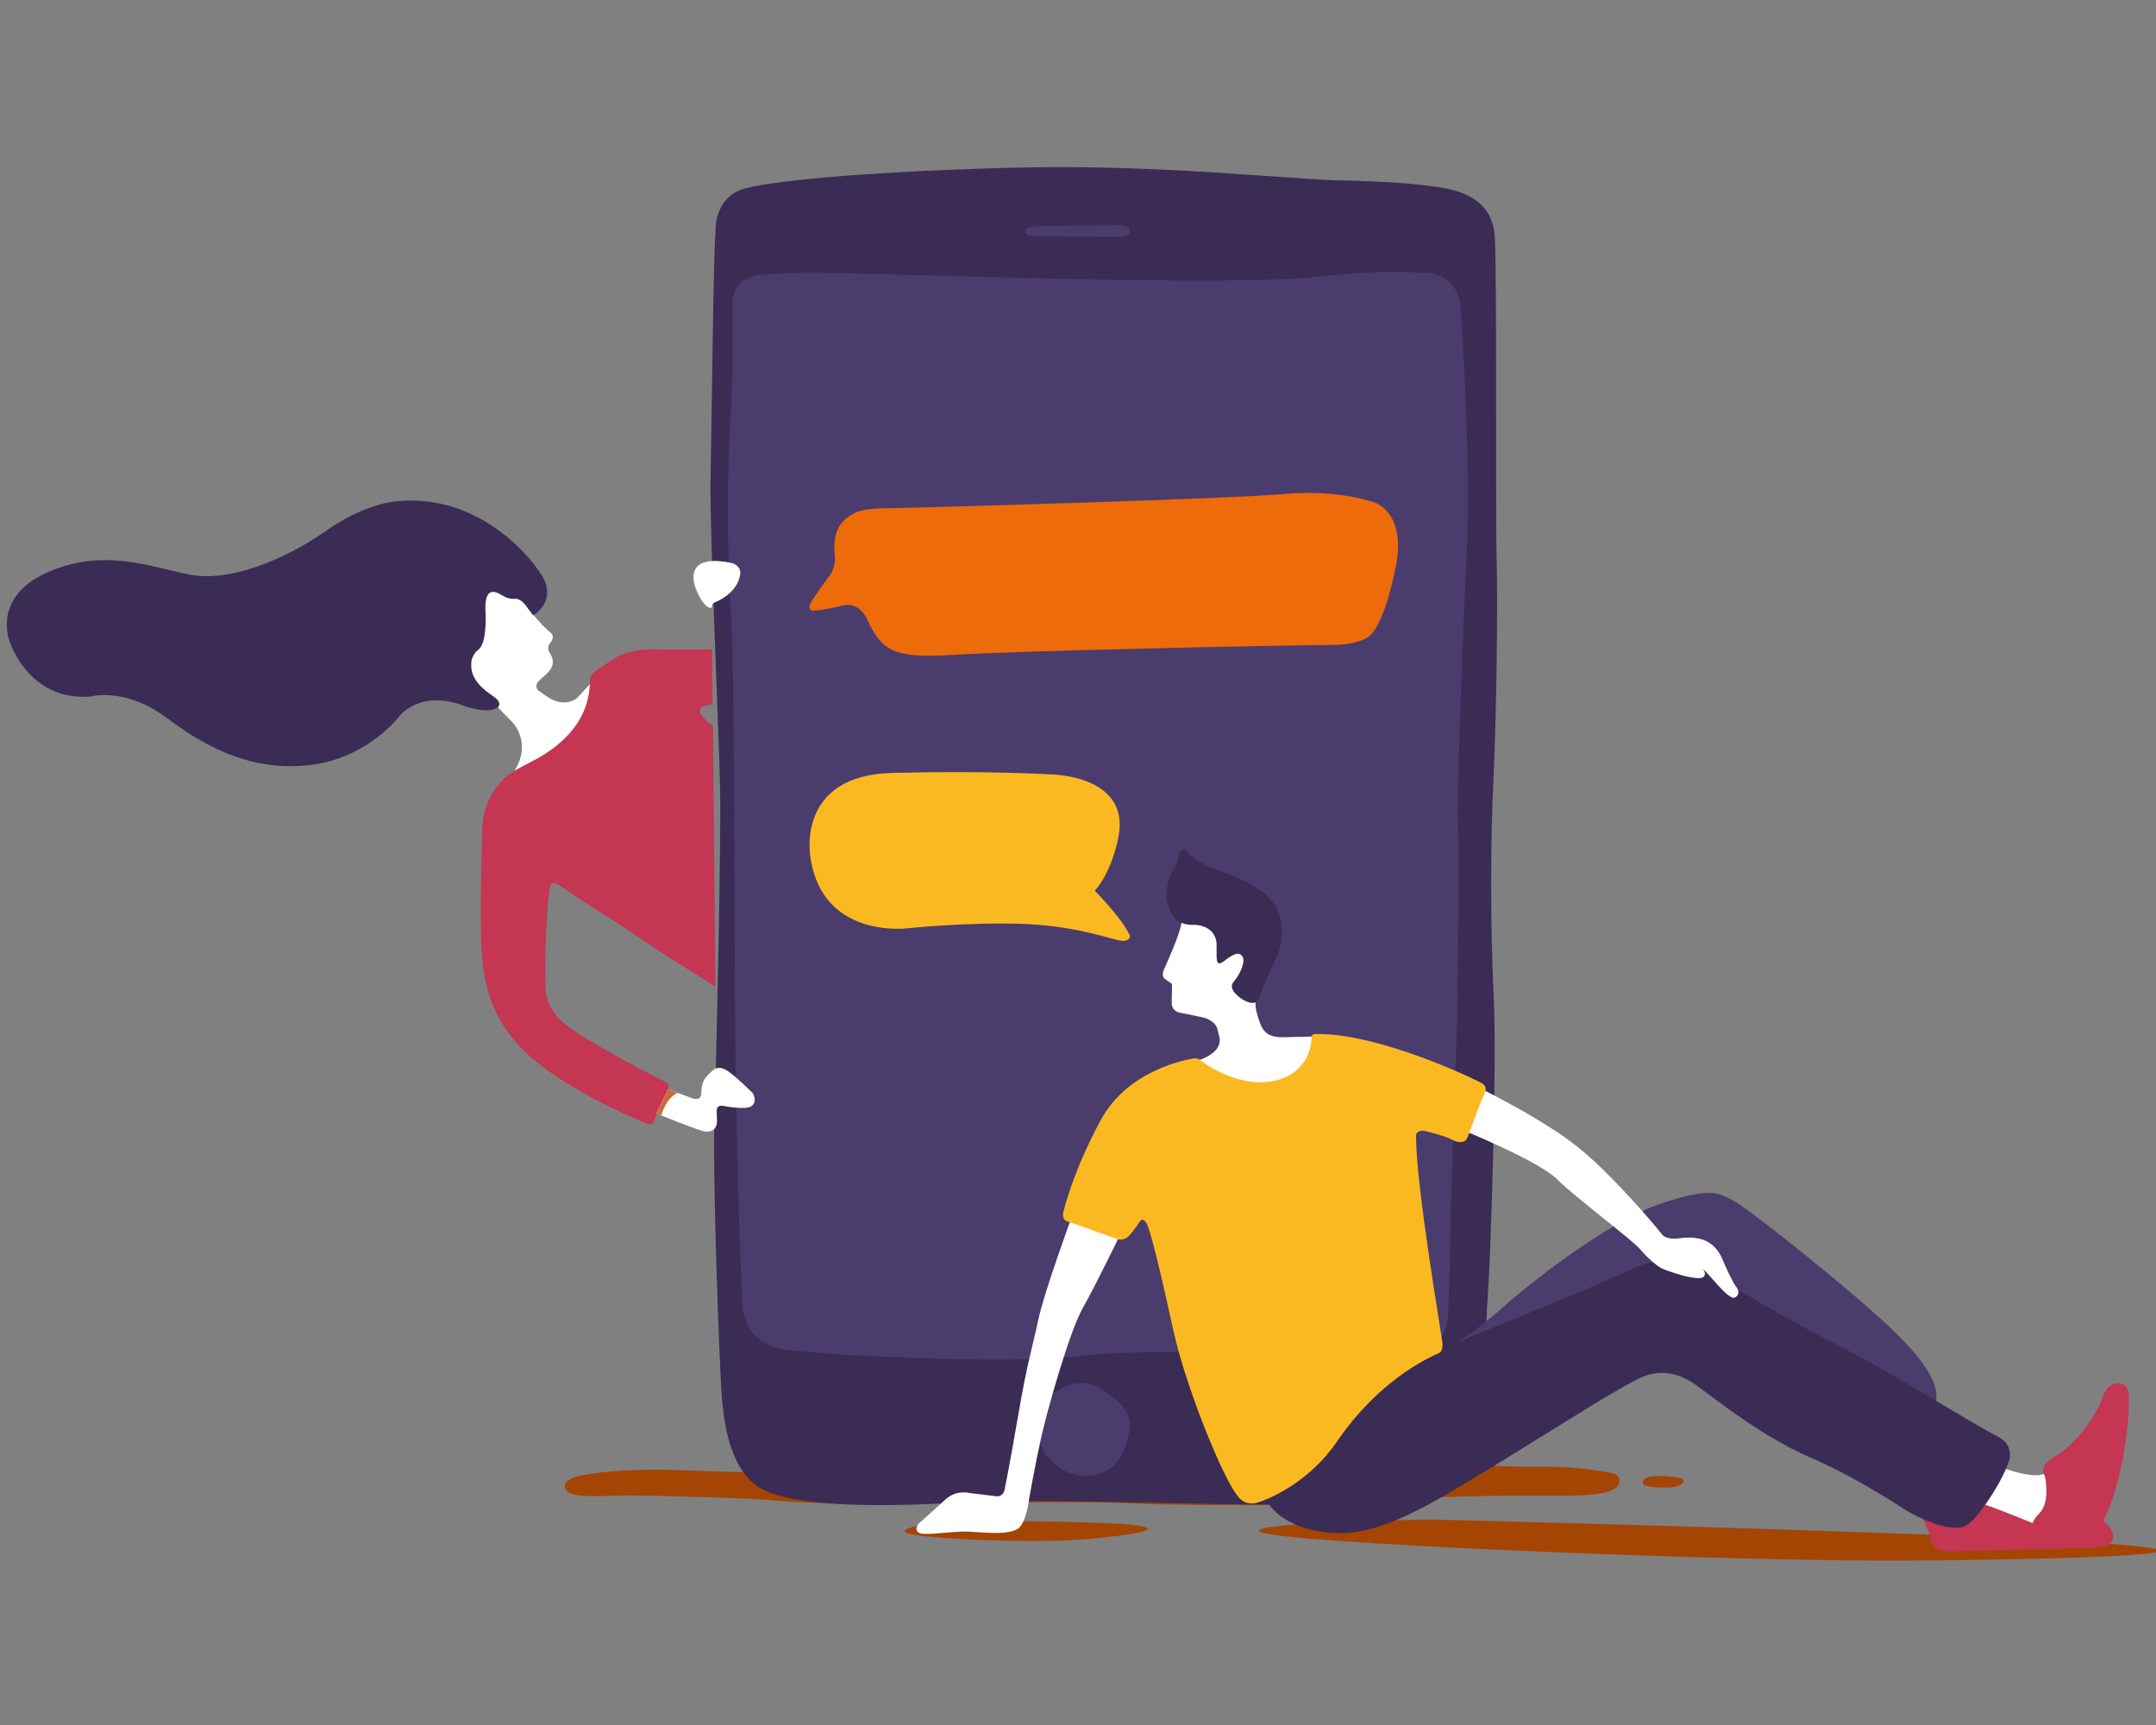
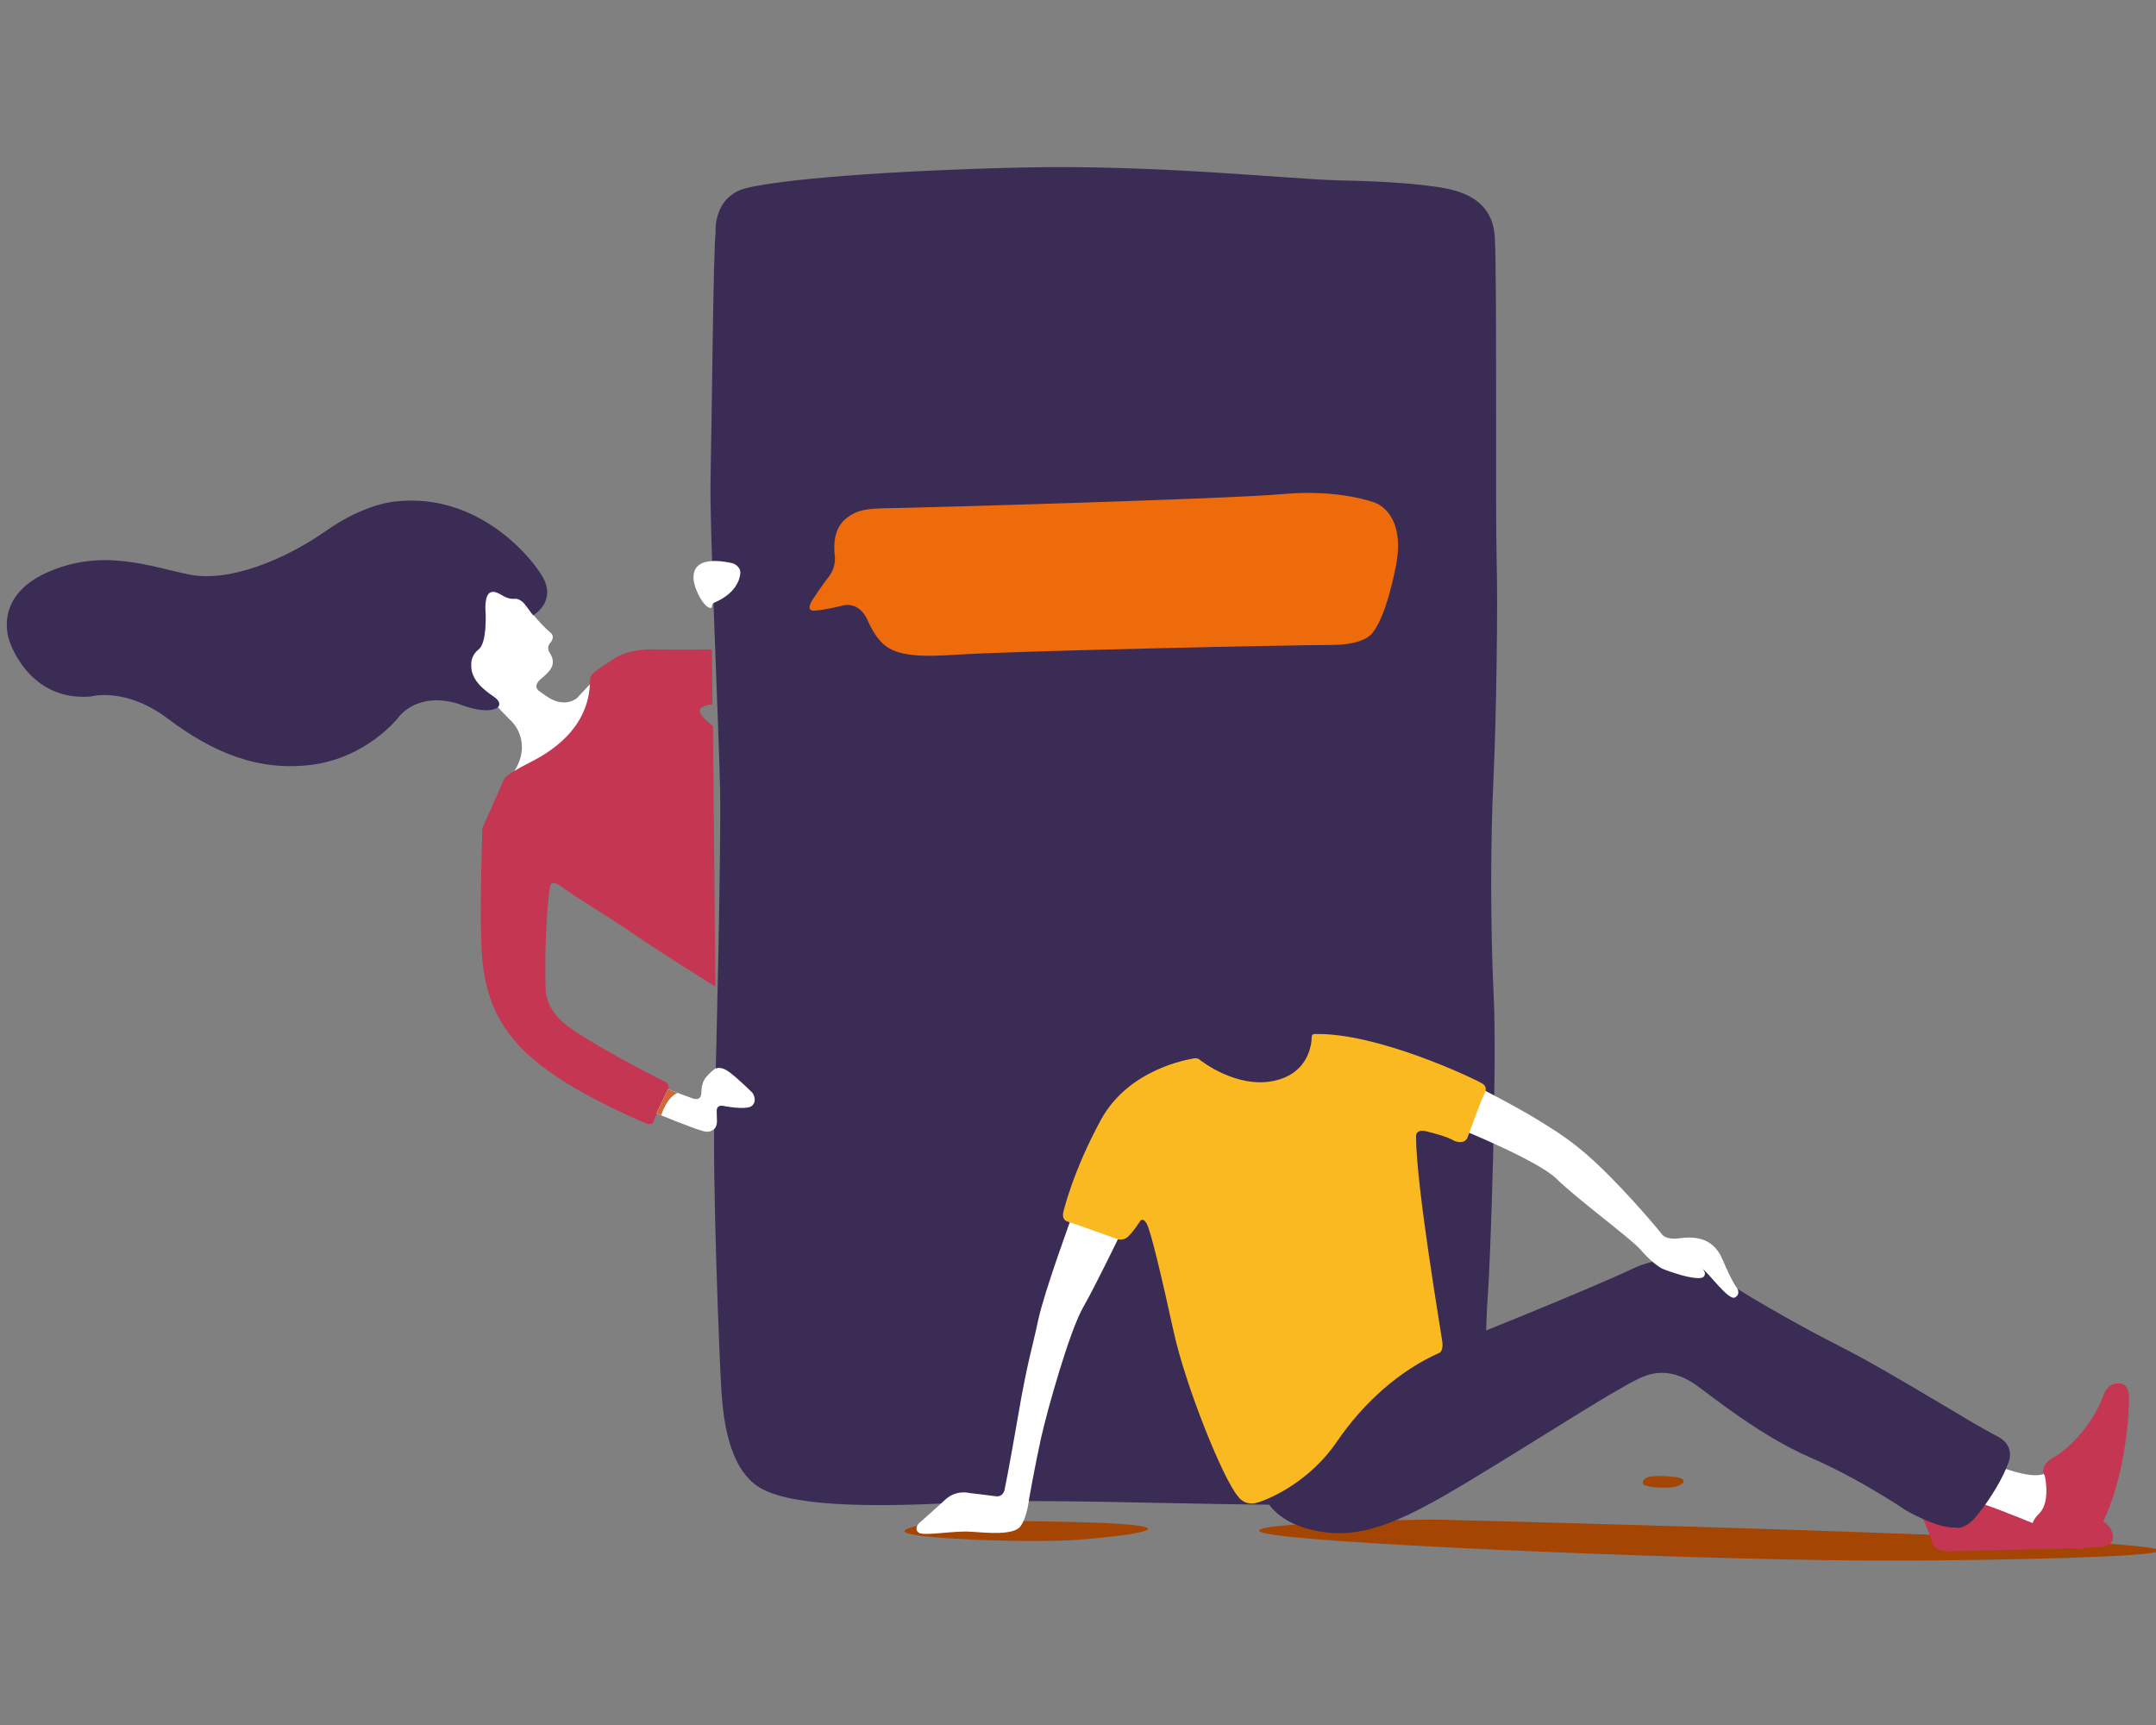
<svg xmlns="http://www.w3.org/2000/svg" width="400" height="320">
  <rect width="100%" height="100%" fill="#808080" stroke="none" />
  <g fill="none">
-     <path fill="#A54504" d="M104.918 276.2s-1.083-1.658 2.906-2.488c4.038-.83 11.277-1.31 19.157-.96 7.88.349 27.825.742 27.825.742s99.234-.917 106.867-1.616c7.683-.655 17.138.35 24.131.218 7.043-.13 12.657 1.048 12.657 1.048s2.462.175 1.92 2.052c-.541 1.878-5.121 2.184-9.209 2.271-4.136.044-21.225-.262-35.655.917-14.38 1.223-41.466.83-47.425.437-5.96-.393-48.755.13-48.755.13s-10.392-.087-15.12-.567c-4.727-.48-22.309-.96-27.972-.96-5.516.087-10.736.567-11.327-1.223z" />
    <path fill="#3A2C55" d="M132.762 43.298s-.64-6.825 5.713-8.407c6.354-1.582 25.416-3.214 50.782-3.808 25.366-.593 50.092 2.176 59.105 2.374 9.014.198 13.743.593 18.028 1.187 4.285.593 10.49 2.077 10.934 9.297.443 7.22.099 51.28.345 59.737.246 8.456-.05 29.621-.591 40.847-.542 11.176-.591 27.149.05 40.352.64 13.204-.641 49.748-1.084 55.238-.444 5.538-.542 18.247-.542 18.247s2.315 19.682-20.047 20.572c-22.361.89-59.45-1.187-77.231-.198-17.781.99-32.607.643-37.877-3.165-5.27-3.808-6.157-12.56-6.501-17.506-.345-4.945-1.724-40.105-1.281-51.924.394-11.819 1.231-49.105 1.034-59.688-.197-10.582-1.97-48.71-1.773-57.314.197-8.604.542-44.21.936-45.841z" />
-     <path fill="#4A3C6D" d="M135.868 56.747s-.59-5.211 5.26-5.757c5.852-.546 11.8-.447 31.27.099s59.247 1.688 72.128.248c12.833-1.44 18.438-.744 18.93-.744.442 0 6.981-.646 7.522 6.65.54 7.297 1.868 30.079 1.18 44.274-.64 14.195-1.918 44.571-1.623 52.413.295 7.842-.147 27.05-.098 30.029.05 3.027-1.328 39.855-1.328 43.876.05 4.07-.442 16.031-.442 16.031s.295 7.644-9.342 7.644c-9.636 0-46.315-1.638-58.852.05-12.538 1.687-45.676-.348-45.676-.348l-8.702-.794s-7.916-.198-8.359-8.686c-.442-8.487-.885-21.888-1.229-42.09-.344-20.2-.147-75.641-.885-85.667-.688-10.026-.787-26.207-.098-36.53.688-10.324.344-20.698.344-20.698zm54.365-13.707s-.44-.818 1.465-1c1.905-.211 15.628-.241 15.628-.241s2.344-.152 2.295.968c0 0 .488 1.241-2.637 1.18-3.126-.03-12.649-.12-14.7-.12.049-.03-1.856.151-2.051-.787zm2.766 224.435s-1.924-4.213.86-7.53c2.784-3.319 7.34-4.267 9.972-2.581 2.632 1.632 6.276 4.002 5.77 7.689-.506 3.686-2.379 8.426-7.44 8.742-5.062.316-8.757-3.687-9.162-6.32z" />
    <path fill="#A54504" d="M304.792 275.118s-.257-1.132 2.102-1.273c2.316-.142 4.375.226 4.375.226s1.201.17 1.073.793c-.129.622-1.63 1.104-3.046 1.104-1.458.028-4.633-.114-4.504-.85z" />
    <path fill="#ED6B0A" d="M151.363 113.25s-2.272.495-.494-2.182c1.778-2.676 2.765-3.915 2.765-3.915s1.531-1.635 1.235-4.163c-.346-3.222.395-5.501 2.271-6.939 1.877-1.437 3.507-1.734 7.951-1.784 4.444-.05 62.666-1.685 73.086-2.627 10.42-.941 16.987 1.636 16.987 1.636s5.778 1.883 3.803 11.796c-1.975 9.912-4.247 12.192-4.247 12.192s-1.136 2.379-7.753 2.379-58.864 1.09-69.975 1.833c-11.11.744-13.284-.842-15.802-5.897 0 0-1.334-4.164-4.938-3.222-3.655.892-4.89.892-4.89.892z" />
-     <path fill="#FBB921" d="M150.355 159.026s-2.87-15.206 15.244-15.65c18.115-.445 29.548.296 29.548.296s14.551.148 12.373 11.503c0 0-.99 6.122-4.404 10.072 0 0 5.147 5.135 6.533 8.394 0 0 0 1.135-1.832.839-1.83-.296-8.71-2.864-18.659-3.11-9.997-.297-20.836.839-20.836.839s-15.789 2.024-17.967-13.183z" />
    <path fill="#FFF" d="M88.076 109.622s-7.441 8.895-1.33 15.554c6.11 6.66 8.229 8.701 8.229 8.701s4.04 3.889.197 9.576c0 0 4.632 3.45 13.749-4.472 9.117-7.923 2.02-13.659 2.02-13.659l-3.843 4.132s-2.267 2.139-5.766-.34l-1.38-.973s-1.183-.826.345-2.138c1.528-1.313 3.105-2.576 1.774-4.764 0 0-.788-.972-.05-1.895 0 0 1.134-1.167.1-1.993-1.035-.827-3.598-3.5-5.175-6.076 0 .048-5.371-5.25-8.87-1.653z" />
    <path fill="#3A2C55" d="M98.917 114.143s4.583-2.577 1.577-7.437c-3.006-4.86-12.812-15.166-26.857-13.707 0 0-5.716.194-13.305 5.59-7.638 5.298-17.938 9.526-25.33 7.971-7.44-1.555-16.163-4.91-26.314-.34-10.152 4.569-6.949 12.638-6.949 12.638s3.4 11.276 15.08 10.353c0 0 6.455-1.896 14.488 4.229 8.081 6.076 16.656 9.77 26.709 8.409 10.053-1.361 15.769-8.604 15.769-8.604s3.351-5.104 11.285-2.673c0 0 5.174 2.187 7.293.632 0 0 .986-.778-.788-1.993s-4.288-3.111-4.14-5.93c0 0-.197-1.556 1.38-2.82 1.577-1.263 1.281-6.756 1.281-6.756s-.394-3.645 1.134-3.888c1.527-.195 2.168 1.458 4.435 1.263 0 0 .936-.097 1.971 1.361 1.035 1.459 1.281 1.702 1.281 1.702z" />
-     <path fill="#C43652" d="M93.644 144.28s.986-.973 4.534-2.772c3.597-1.798 11.285-6.221 11.285-15.36 0 0-.099-.728.788-1.458.887-.729 4.337-2.916 4.337-2.916s2.316-1.361 6.653-1.312c4.336.097 10.841 0 10.841 0l.099 10.207s-2.317.146-2.366 1.167c-.05 1.02 2.464 2.867 2.464 2.867l.444 48.316s-9.265-5.736-14.735-9.478c-5.47-3.743-11.285-7.146-14.29-9.382 0 0-1.134-.729-1.528-.048-.395.632-1.232 10.304-.937 19.297 0 0-.246 3.743 4.14 7 4.386 3.256 16.36 9.526 17.839 10.158 0 0 1.183.34.739 1.555-.444 1.216-2.513 5.25-2.809 6.174 0 0-.345.534-1.38.048-1.035-.437-13.6-5.638-20.894-11.909-7.293-6.27-9.264-13.075-9.56-21.24-.296-8.167.197-21.582.197-21.582s-.345-4.861 4.14-9.333z" />
+     <path fill="#C43652" d="M93.644 144.28s.986-.973 4.534-2.772c3.597-1.798 11.285-6.221 11.285-15.36 0 0-.099-.728.788-1.458.887-.729 4.337-2.916 4.337-2.916s2.316-1.361 6.653-1.312c4.336.097 10.841 0 10.841 0l.099 10.207s-2.317.146-2.366 1.167c-.05 1.02 2.464 2.867 2.464 2.867l.444 48.316s-9.265-5.736-14.735-9.478c-5.47-3.743-11.285-7.146-14.29-9.382 0 0-1.134-.729-1.528-.048-.395.632-1.232 10.304-.937 19.297 0 0-.246 3.743 4.14 7 4.386 3.256 16.36 9.526 17.839 10.158 0 0 1.183.34.739 1.555-.444 1.216-2.513 5.25-2.809 6.174 0 0-.345.534-1.38.048-1.035-.437-13.6-5.638-20.894-11.909-7.293-6.27-9.264-13.075-9.56-21.24-.296-8.167.197-21.582.197-21.582z" />
    <path fill="#FFF" d="M123.951 202.073s3.794 1.41 4.583 1.701c.788.243 1.528.146 1.577-.972.05-1.118.148-2.187 1.035-3.16.887-.972 1.429-1.312 1.429-1.312s.936-.778 2.71.535c1.774 1.312 4.337 3.888 4.337 3.888s.936 1.361-.05 2.334c-.985.972-5.47.048-5.47.048s-1.133-.243-1.133.924c0 .729.05 1.506.05 1.993 0 .486-.149 1.02-.493 1.36-.395.39-1.085.73-2.169.39-2.217-.632-8.574-3.257-8.574-3.257l2.168-4.472zm5.322-92.451s-1.577-3.208.345-4.763c1.922-1.556 6.406-.34 6.406-.34s1.38.534 1.33 1.75c-.048 1.214-.886 3.888-4.878 5.54 0 0-.394.146-.394.73-.05.583-1.478.243-2.809-2.917z" />
    <path fill="#CC6A3A" d="M121.783 206.545l2.168-4.472 1.774.68s-1.823.486-3.055 4.132l-.887-.34z" />
    <path fill="#A54504" d="M266.262 281.888c-2.316-.049-42.417.738-30.446 2.753 11.972 2.016 84.981 5.015 117.644 4.867 32.662-.147 122.176-2.212-87.198-7.62zm-89.563.246c-.64 0-11.479 1.23-8.276 2.31 3.202 1.082 22.957 1.82 31.775 1.18 8.868-.639 33.106-3.54-23.5-3.49z" />
-     <path fill="#4A3C6D" d="M268.676 249.982s4.68-2.556 10.05-7.374c5.37-4.818 19.853-16.125 29.509-19.37 9.656-3.245 10.937-1.72 13.45-.443 2.561 1.279 22.956 17.404 30.642 25.073 7.636 7.62 7.39 11.16 6.503 13.323-.838 2.114-44.831-16.125-44.831-16.125s-20.839 3.687-21.676 3.687c-.838-.05-30.89 11.996-23.647 1.23z" />
    <path fill="#C43652" d="M356.317 280.758s1.724 3.588 2.07 5.26c.393 1.72 2.66 1.868 4.236 1.77 1.576-.099 19.657-.492 19.657-.492l7.586-.295s3.301-.393 1.774-3.294c-1.527-2.9-12.464-7.276-12.464-7.276s-27.243-5.506-22.859 4.327z" />
    <path fill="#FFF" d="M371.59 272.302s6.305 2.409 8.03.835c0 0 2.857 6.244-1.577 9.784 0 0-6.306-2.606-10-3.884-3.646-1.278 3.546-6.735 3.546-6.735z" />
    <path fill="#3A2C55" d="M234.732 277.808s1.725 5.113 10.79 6.39c9.064 1.328 17.488-3.588 31.38-12.093 13.893-8.505 25.126-15.83 28.574-16.96 3.4-1.132 6.503-.1 9.163 1.769 2.66 1.868 11.922 9.44 21.135 13.421 9.212 3.982 17.735 9.783 17.735 9.783s5.665 3.393 9.213 3.245c0 0 1.724.688 4.088-2.261 2.414-2.95 4.828-6.932 5.814-9.784 0 0 1.478-3.146-2.217-4.965-3.695-1.77-19.755-11.897-28.426-16.273-8.67-4.375-20.445-11.16-22.563-13.028-2.118-1.819-8.375-5.506-16.454-1.72-8.08 3.834-35.717 14.994-37.441 15.437-1.675.491-33.007 17.108-30.79 27.039z" />
-     <path fill="#FFF" d="M221.924 196.838s4.877-1.278 4.335-4.326l-.443-1.82s-.493-1.474-2.71-1.966c-2.217-.491-4.089-.836-4.089-.836s-1.675-.147-1.626-1.917c.05-1.77.05-3.441.05-3.441l-1.183-.836s-.936-.442-.295-1.868c.64-1.475 2.906-6.391 3.251-8.702 0 0 .444-2.605 4.286-2.36 3.843.246 10.346 2.016 10.296 8.997-.049 6.981-1.428 7.374-.59 10.275.837 2.9 1.428 4.425 4.876 4.375 3.449-.049 5.863-.147 5.863-.147s2.365 10.816-5.518 13.028c-7.783 2.163-16.01-4.031-16.503-8.456z" />
    <path fill="#3A2C55" d="M217.884 161.048s-3.498 5.015.296 9.537c0 0 1.083 1.033 3.202.984 2.118-.05 4.237 1.081 4.335 3.588.05 2.557-.345 4.474 1.429 3.098 1.773-1.377 2.71-1.721 3.35-.836.64.836-.345 3.245-1.626 4.72-1.28 1.474 1.626 3.244 1.626 3.244s2.61 1.77 3.202-.442c.591-2.213 3.104-7.227 3.104-7.227s1.625-3.097.788-7.227c-.838-4.08-5.025-6.735-10.838-8.75-5.814-2.066-6.503-3.835-6.503-3.835s-.444-.689-.986-.295c-.64.442-.443 1.819-1.379 3.441z" />
    <path fill="#FFF" d="M274.982 202.05s6.256 3.195 10.099 5.554c3.842 2.36 6.601 4.08 10.592 7.719 3.99 3.638 10 10.275 12.76 13.765 0 0 .738.934 3.004.64 2.266-.296 6.257-.59 8.129 3.883 1.872 4.425 2.66 5.26 2.66 5.26s.838 1.18-.345 1.82c-1.182.639-4.975-4.67-6.01-5.31 0 0 .838.787.197 1.475-.64.688-4.089-.295-4.089-.295s-2.512-.738-3.498-1.18c-.739-.295-2.512-1.672-4.187-3.638-1.724-1.966-12.07-9.636-15.47-13.028-3.398-3.392-17.734-9.193-17.734-9.193s.59-6.539 3.892-7.473zm-75.966 23.204s-5.272 14.306-6.405 19.664c-1.133 5.36-1.97 7.522-3.694 17.551-1.725 10.03-2.562 14.011-2.562 14.011s-.296 1.279-1.626 1.082c-1.33-.197-4.828-.59-4.828-.59s-2.414-.688-4.483 1.18c-2.069 1.917-4.976 4.474-4.976 4.474s-.936 1.081.05 1.72c.985.64 6.601-.442 9.655-.196 3.055.196 7.883.688 9.164-.984 1.28-1.72 1.625-5.162 1.625-5.162s1.084-6.145 2.217-11.258c1.133-5.112 5.272-19.812 7.784-24.187 2.513-4.376 8.917-17.699 8.917-17.699s-9.952-1.032-10.838.394z" />
    <path fill="#FBB921" d="M262.715 210.8s-.148-1.573 2.266-.836c0 0 3.4.787 4.828 1.672 0 0 1.872.835 2.463-.64.591-1.523 2.365-6.587 3.005-7.816 0 0 .985-1.377-.246-2.163-1.232-.787-19.509-9.538-31.185-9.194 0 0-.492 0-.492.59s-.148 6.686-7.094 8.112c-6.947 1.426-13.548-3.835-13.548-3.835s-.443-.491-1.232-.344c-.788.148-12.119 1.868-17.291 11.504-5.223 9.636-6.898 16.961-6.898 16.961s-.443 1.475.838 1.82c1.28.392 9.065 3.195 9.065 3.195s1.231.54 2.266-.59c1.034-1.082 2.069-2.704 2.069-2.704s.493-.836 1.232.491c.738 1.328 2.71 9.636 4.975 19.96 2.266 10.324 9.213 27.433 11.922 30.579 0 0 1.183 1.917 3.646 1.18 2.463-.738 9.754-3.982 14.73-11.307 5.025-7.375 11.823-13.323 19.114-16.519 0 0 .64-.393.444-2.015-.197-1.574-4.877-28.908-4.877-38.101z" />
    <path fill="#C43652" d="M377.402 283.756s-1.231-.835.936-2.998c2.168-2.164 1.035-6.981 1.035-6.981s-1.429-1.721 1.872-3.59c3.3-1.867 7.488-6.882 8.966-11.307 0 0 .74-2.36 2.857-2.261 0 0 1.626-.197 1.872 1.966.296 2.164-.59 19.616-7.488 28.023 0 0-.64 1.229-3.005.491-2.365-.737-7.045-3.343-7.045-3.343z" />
  </g>
</svg>